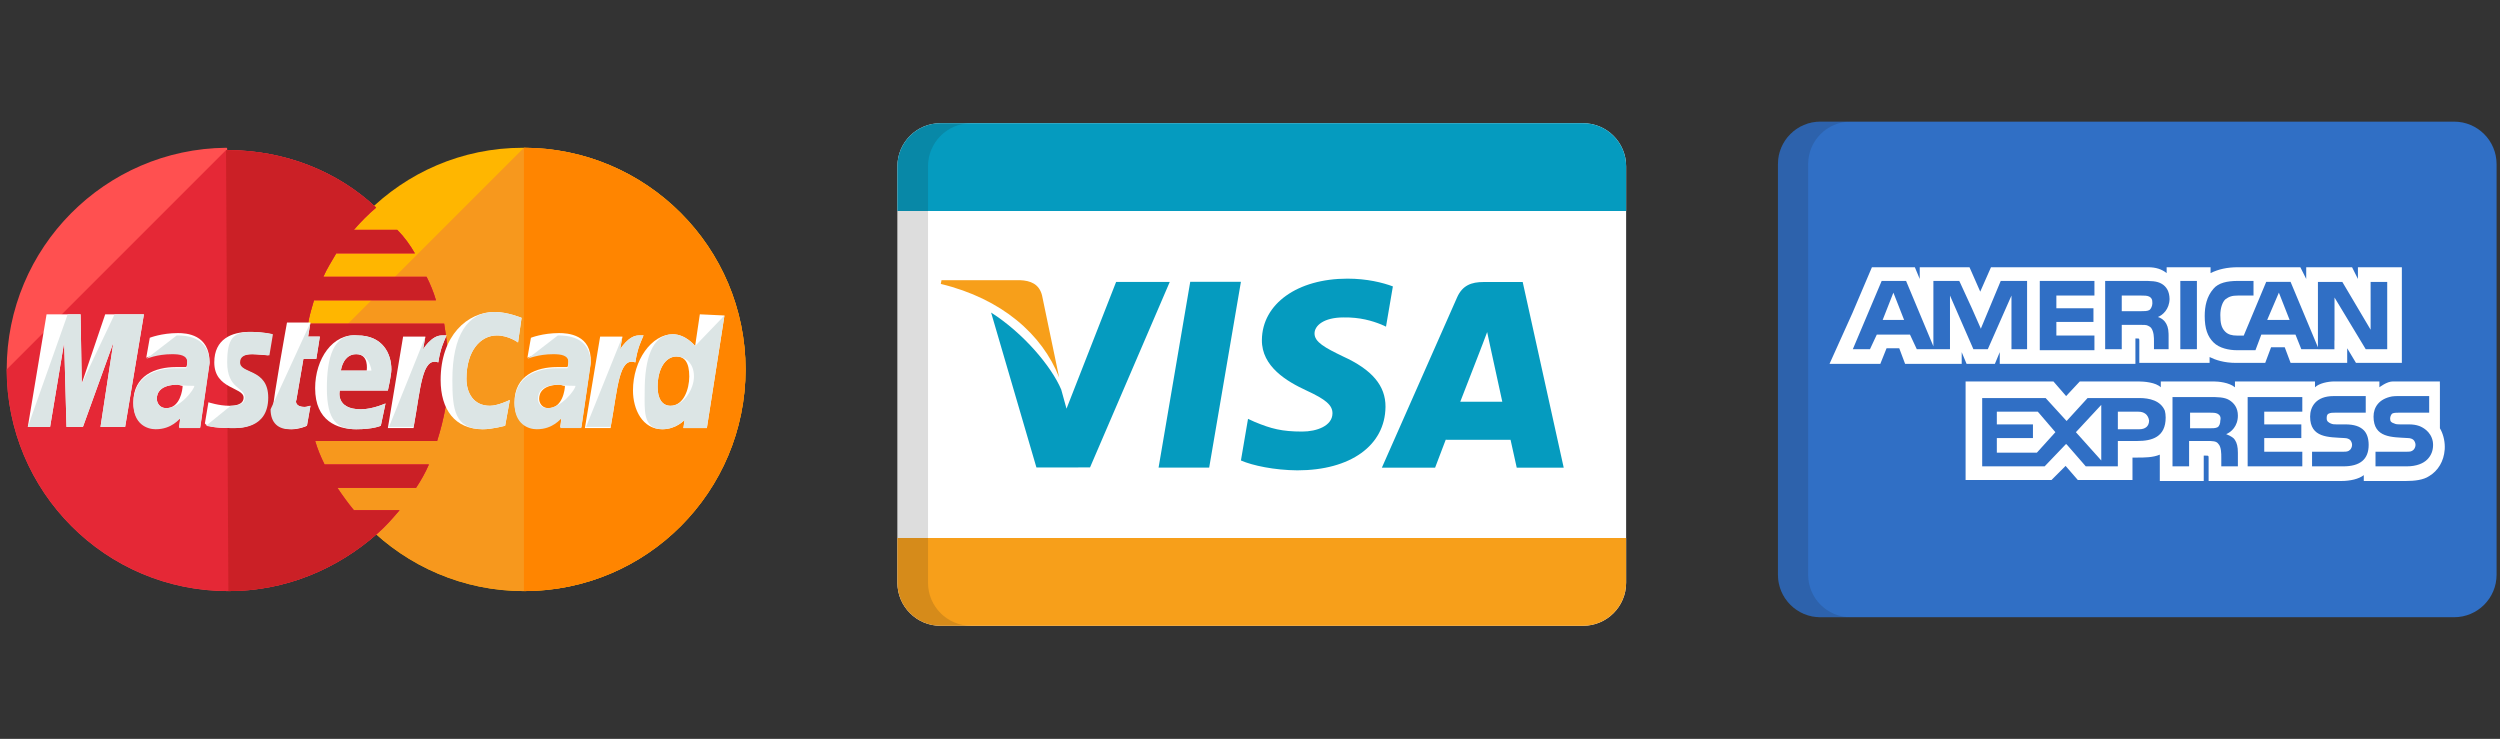
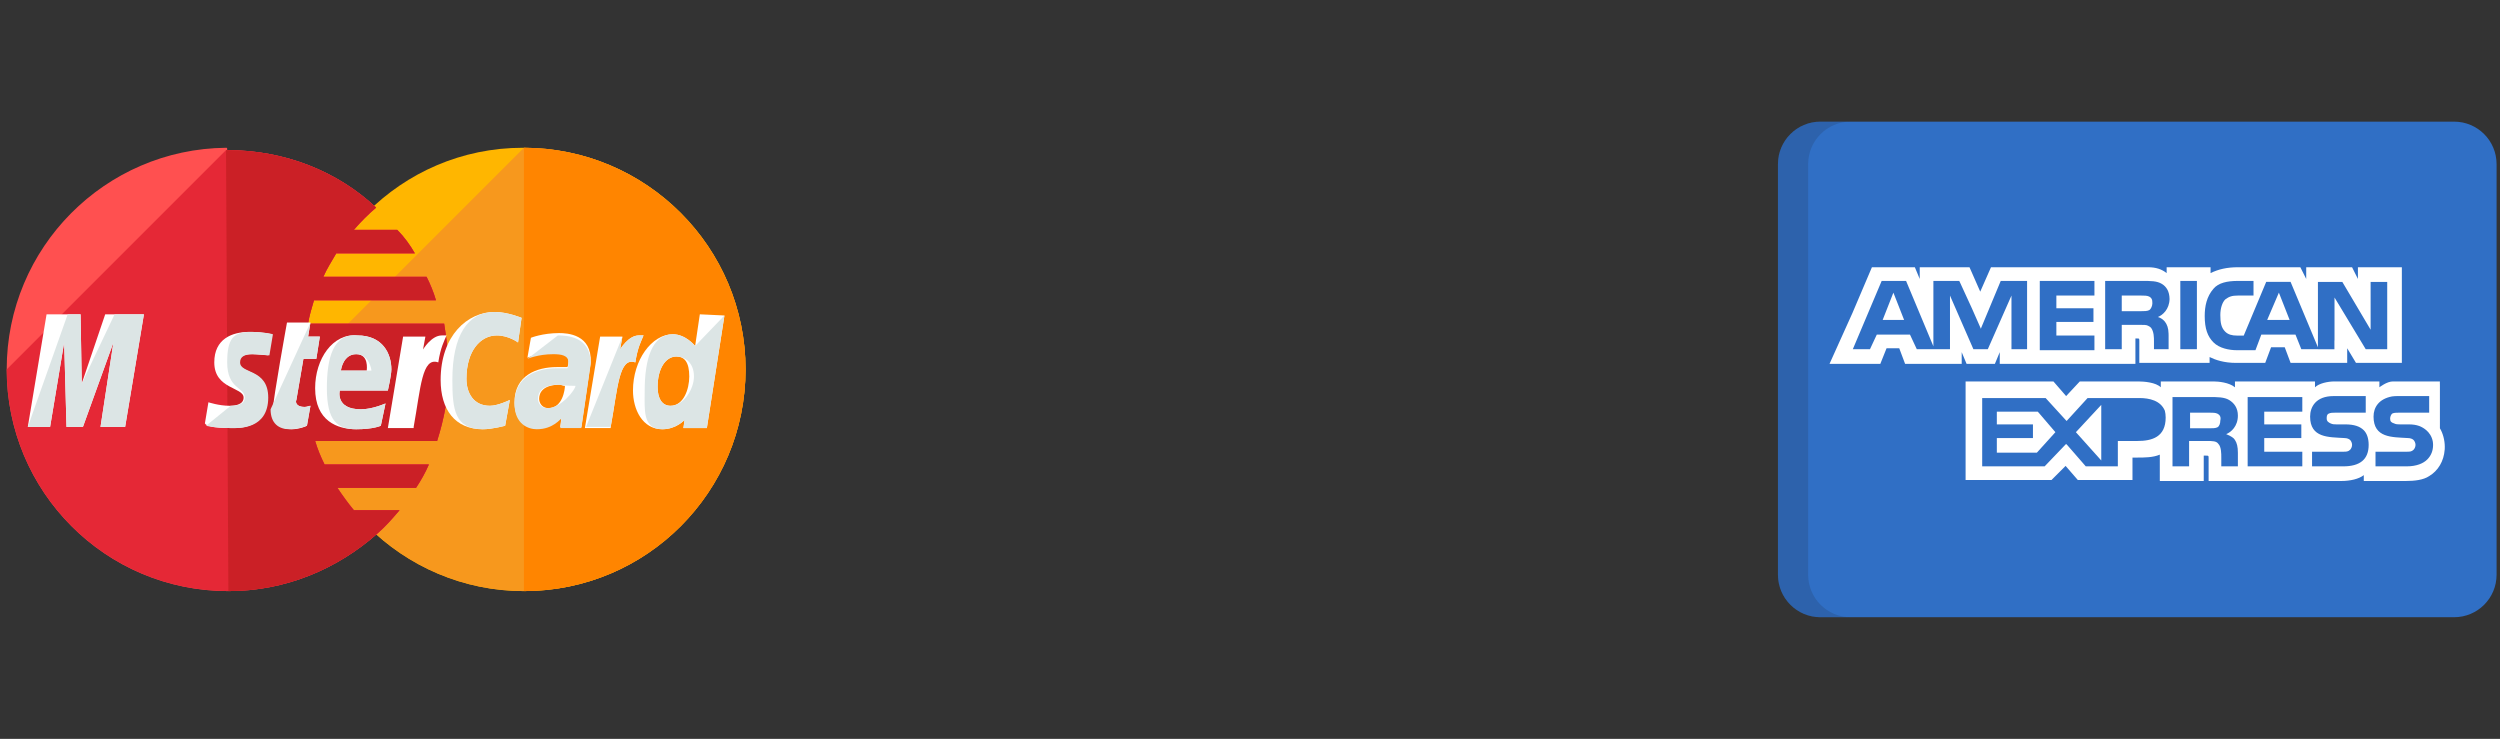
<svg xmlns="http://www.w3.org/2000/svg" width="247" height="73" viewBox="0 0 247 73" fill="none">
  <rect x="0" y="0" width="247" height="73" fill="#333333" stroke="none" />
  <g clip-path="url(#clip0)">
    <path d="M73.662 36.5C73.662 48.551 63.929 58.4 51.762 58.4C39.712 58.4 29.862 48.551 29.862 36.5C29.862 24.449 39.596 14.6 51.646 14.6C63.929 14.6 73.662 24.449 73.662 36.5Z" fill="#FFB600" />
    <path d="M51.762 14.6C63.813 14.6 73.662 24.449 73.662 36.5C73.662 48.551 63.929 58.4 51.762 58.4C39.712 58.4 29.862 48.551 29.862 36.5" fill="#F7981D" />
    <path d="M51.763 14.6C63.813 14.6 73.663 24.449 73.663 36.5C73.663 48.551 63.929 58.4 51.763 58.4" fill="#FF8500" />
    <path d="M22.33 14.6C10.395 14.716 0.662 24.449 0.662 36.5C0.662 48.551 10.395 58.4 22.562 58.4C28.24 58.4 33.338 56.199 37.278 52.722C38.089 52.027 38.784 51.216 39.48 50.405H34.961C34.381 49.71 33.802 48.898 33.338 48.203H41.102C41.565 47.508 42.029 46.697 42.376 45.886H32.064C31.716 45.191 31.369 44.38 31.137 43.568H43.188C43.883 41.367 44.346 39.049 44.346 36.616C44.346 34.994 44.114 33.487 43.883 31.981H30.442C30.557 31.17 30.789 30.475 31.021 29.664H43.072C42.84 28.852 42.492 28.041 42.145 27.346H31.948C32.295 26.535 32.759 25.84 33.222 25.029H40.986C40.522 24.218 39.943 23.406 39.248 22.711H34.961C35.656 21.9 36.351 21.205 37.162 20.51C33.338 16.918 28.124 14.832 22.446 14.832C22.446 14.6 22.446 14.6 22.33 14.6Z" fill="#FF5050" />
    <path d="M0.662 36.5C0.662 48.551 10.395 58.4 22.562 58.4C28.24 58.4 33.338 56.199 37.278 52.722C38.089 52.027 38.784 51.216 39.48 50.405H34.961C34.381 49.71 33.802 48.899 33.338 48.203H41.102C41.565 47.508 42.029 46.697 42.376 45.886H32.064C31.716 45.191 31.369 44.38 31.137 43.569H43.188C43.883 41.367 44.346 39.05 44.346 36.616C44.346 34.994 44.114 33.488 43.883 31.981H30.442C30.557 31.17 30.789 30.475 31.021 29.664H43.072C42.84 28.853 42.492 28.042 42.145 27.346H31.948C32.295 26.535 32.759 25.84 33.222 25.029H40.986C40.522 24.218 39.943 23.407 39.248 22.711H34.961C35.656 21.9 36.351 21.205 37.162 20.51C33.338 16.918 28.124 14.832 22.446 14.832H22.33" fill="#E52836" />
    <path d="M22.563 58.4C28.241 58.4 33.339 56.199 37.279 52.722C38.09 52.027 38.785 51.216 39.48 50.405H34.961C34.382 49.71 33.803 48.899 33.339 48.203H41.102C41.566 47.508 42.029 46.697 42.377 45.886H32.064C31.717 45.191 31.369 44.38 31.137 43.569H43.188C43.883 41.367 44.347 39.05 44.347 36.616C44.347 34.994 44.115 33.488 43.883 31.981H30.442C30.558 31.17 30.79 30.475 31.021 29.664H43.072C42.841 28.853 42.493 28.042 42.145 27.346H31.948C32.296 26.535 32.76 25.84 33.223 25.029H40.987C40.523 24.218 39.944 23.407 39.248 22.711H34.961C35.656 21.9 36.352 21.205 37.163 20.51C33.339 16.918 28.125 14.832 22.447 14.832H22.331" fill="#CB2026" />
    <path d="M30.325 42.062L30.673 40.092C30.557 40.092 30.325 40.208 30.093 40.208C29.282 40.208 29.166 39.744 29.282 39.512L29.977 35.457H31.252L31.6 33.255H30.441L30.673 31.865H28.355C28.355 31.865 26.965 39.512 26.965 40.439C26.965 41.83 27.776 42.409 28.819 42.409C29.514 42.409 30.093 42.177 30.325 42.062Z" fill="white" />
    <path d="M31.136 38.354C31.136 41.598 33.337 42.41 35.191 42.41C36.929 42.41 37.625 42.062 37.625 42.062L38.088 39.86C38.088 39.86 36.813 40.44 35.655 40.44C33.106 40.44 33.569 38.586 33.569 38.586H38.32C38.32 38.586 38.667 37.079 38.667 36.5C38.667 34.994 37.856 33.14 35.307 33.14C32.874 32.908 31.136 35.457 31.136 38.354ZM35.191 34.994C36.466 34.994 36.234 36.5 36.234 36.616H33.685C33.685 36.5 33.917 34.994 35.191 34.994Z" fill="white" />
    <path d="M49.908 42.062L50.372 39.513C50.372 39.513 49.213 40.092 48.402 40.092C46.78 40.092 46.084 38.818 46.084 37.427C46.084 34.646 47.475 33.14 49.097 33.14C50.256 33.14 51.183 33.835 51.183 33.835L51.53 31.402C51.53 31.402 50.14 30.822 48.865 30.822C46.2 30.822 43.535 33.14 43.535 37.543C43.535 40.44 44.926 42.41 47.707 42.41C48.634 42.41 49.908 42.062 49.908 42.062Z" fill="white" />
-     <path d="M17.579 32.908C15.957 32.908 14.798 33.372 14.798 33.372L14.45 35.342C14.45 35.342 15.493 34.878 17 34.878C17.811 34.878 18.506 34.994 18.506 35.689C18.506 36.153 18.39 36.269 18.39 36.269C18.39 36.269 17.695 36.269 17.347 36.269C15.377 36.269 13.176 37.08 13.176 39.745C13.176 41.83 14.566 42.294 15.377 42.294C17 42.294 17.695 41.251 17.811 41.251L17.695 42.178H19.781L20.707 35.805C20.707 33.024 18.39 32.908 17.579 32.908ZM18.043 38.123C18.043 38.47 17.811 40.324 16.42 40.324C15.725 40.324 15.493 39.745 15.493 39.397C15.493 38.818 15.841 38.007 17.579 38.007C17.927 38.123 18.043 38.123 18.043 38.123Z" fill="white" />
    <path d="M22.909 42.294C23.489 42.294 26.385 42.41 26.385 39.281C26.385 36.384 23.605 36.963 23.605 35.805C23.605 35.225 24.068 34.994 24.879 34.994C25.227 34.994 26.501 35.109 26.501 35.109L26.849 33.024C26.849 33.024 26.038 32.792 24.647 32.792C22.909 32.792 21.171 33.487 21.171 35.805C21.171 38.47 24.068 38.238 24.068 39.281C24.068 39.976 23.257 40.092 22.677 40.092C21.635 40.092 20.592 39.744 20.592 39.744L20.244 41.83C20.36 42.062 20.939 42.294 22.909 42.294Z" fill="white" />
    <path d="M69.143 31.054L68.679 34.182C68.679 34.182 67.752 33.024 66.478 33.024C64.392 33.024 62.538 35.573 62.538 38.586C62.538 40.439 63.465 42.409 65.435 42.409C66.825 42.409 67.636 41.482 67.636 41.482L67.521 42.293H69.838L71.576 31.17L69.143 31.054ZM68.1 37.195C68.1 38.47 67.521 40.092 66.246 40.092C65.435 40.092 64.971 39.397 64.971 38.238C64.971 36.384 65.782 35.225 66.825 35.225C67.636 35.225 68.1 35.804 68.1 37.195Z" fill="white" />
    <path d="M4.949 42.178L6.339 33.835L6.571 42.178H8.193L11.206 33.835L9.931 42.178H12.364L14.219 31.054H10.395L8.077 37.89L7.961 31.054H4.601L2.747 42.178H4.949Z" fill="white" />
    <path d="M40.87 42.178C41.565 38.354 41.681 35.225 43.303 35.805C43.535 34.298 43.882 33.719 44.114 33.14C44.114 33.14 43.998 33.14 43.651 33.14C42.608 33.14 41.797 34.53 41.797 34.53L42.028 33.255H39.827L38.32 42.294H40.87V42.178Z" fill="white" />
    <path d="M55.237 32.908C53.615 32.908 52.456 33.372 52.456 33.372L52.109 35.342C52.109 35.342 53.151 34.878 54.658 34.878C55.469 34.878 56.164 34.994 56.164 35.689C56.164 36.153 56.048 36.269 56.048 36.269C56.048 36.269 55.353 36.269 55.005 36.269C53.036 36.269 50.834 37.08 50.834 39.745C50.834 41.83 52.224 42.294 53.036 42.294C54.658 42.294 55.353 41.251 55.469 41.251L55.353 42.178H57.439L58.366 35.805C58.482 33.024 56.048 32.908 55.237 32.908ZM55.816 38.123C55.816 38.47 55.585 40.324 54.194 40.324C53.499 40.324 53.267 39.745 53.267 39.397C53.267 38.818 53.615 38.007 55.353 38.007C55.701 38.123 55.701 38.123 55.816 38.123Z" fill="white" />
    <path d="M60.336 42.178C61.032 38.354 61.147 35.225 62.77 35.805C63.001 34.298 63.349 33.719 63.581 33.14C63.581 33.14 63.465 33.14 63.117 33.14C62.074 33.14 61.263 34.53 61.263 34.53L61.495 33.255H59.294L57.787 42.294H60.336V42.178Z" fill="white" />
    <path d="M26.733 40.439C26.733 41.83 27.544 42.409 28.587 42.409C29.398 42.409 30.094 42.177 30.326 42.062L30.673 40.092C30.557 40.092 30.326 40.208 30.094 40.208C29.283 40.208 29.167 39.744 29.283 39.512L29.978 35.457H31.252L31.6 33.255H30.441L30.673 31.865" fill="#DCE5E5" />
    <path d="M32.295 38.354C32.295 41.598 33.338 42.41 35.192 42.41C36.93 42.41 37.625 42.062 37.625 42.062L38.089 39.86C38.089 39.86 36.814 40.44 35.655 40.44C33.106 40.44 33.569 38.586 33.569 38.586H38.32C38.32 38.586 38.668 37.079 38.668 36.5C38.668 34.994 37.857 33.14 35.308 33.14C32.874 32.908 32.295 35.457 32.295 38.354ZM35.192 34.994C36.466 34.994 36.698 36.5 36.698 36.616H33.685C33.685 36.5 33.917 34.994 35.192 34.994Z" fill="#DCE5E5" />
    <path d="M49.908 42.062L50.371 39.513C50.371 39.513 49.212 40.092 48.401 40.092C46.779 40.092 46.084 38.818 46.084 37.427C46.084 34.646 47.474 33.14 49.096 33.14C50.255 33.14 51.182 33.835 51.182 33.835L51.53 31.402C51.53 31.402 50.139 30.822 48.865 30.822C46.2 30.822 44.693 33.14 44.693 37.543C44.693 40.44 44.925 42.41 47.706 42.41C48.633 42.41 49.908 42.062 49.908 42.062Z" fill="#DCE5E5" />
-     <path d="M14.45 35.457C14.45 35.457 15.493 34.994 17 34.994C17.811 34.994 18.506 35.109 18.506 35.805C18.506 36.268 18.39 36.384 18.39 36.384C18.39 36.384 17.695 36.384 17.347 36.384C15.377 36.384 13.176 37.195 13.176 39.86C13.176 41.946 14.566 42.41 15.377 42.41C17 42.41 17.695 41.367 17.811 41.367L17.695 42.294H19.781L20.707 35.921C20.707 33.255 18.39 33.14 17.463 33.14L14.45 35.457ZM19.201 38.122C19.201 38.47 17.811 40.324 16.42 40.324C15.725 40.324 15.493 39.744 15.493 39.397C15.493 38.817 15.841 38.006 17.579 38.006C17.927 38.122 19.201 38.122 19.201 38.122Z" fill="#DCE5E5" />
    <path d="M20.36 42.062C20.36 42.062 21.056 42.294 23.025 42.294C23.605 42.294 26.502 42.41 26.502 39.281C26.502 36.384 23.721 36.963 23.721 35.805C23.721 35.225 24.184 34.994 24.995 34.994C25.343 34.994 26.617 35.109 26.617 35.109L26.965 33.024C26.965 33.024 26.154 32.792 24.764 32.792C23.025 32.792 22.446 33.487 22.446 35.805C22.446 38.47 24.184 38.238 24.184 39.281C24.184 39.976 23.373 40.092 22.794 40.092" fill="#DCE5E5" />
    <path d="M68.678 34.183C68.678 34.183 67.751 33.024 66.477 33.024C64.391 33.024 63.696 35.573 63.696 38.586C63.696 40.44 63.464 42.41 65.434 42.41C66.825 42.41 67.636 41.483 67.636 41.483L67.52 42.294H69.837L71.575 31.17L68.678 34.183ZM68.563 37.195C68.563 38.47 67.52 40.092 66.245 40.092C65.434 40.092 64.971 39.397 64.971 38.238C64.971 36.384 65.782 35.225 66.825 35.225C67.636 35.225 68.563 35.805 68.563 37.195Z" fill="#DCE5E5" />
    <path d="M4.949 42.178L6.339 33.835L6.571 42.178H8.193L11.206 33.835L9.931 42.178H12.364L14.219 31.054H11.322L8.077 37.89L7.961 31.054H6.687L2.747 42.178H4.949Z" fill="#DCE5E5" />
-     <path d="M38.435 42.178H40.869C41.564 38.354 41.68 35.225 43.302 35.805C43.534 34.298 43.882 33.719 44.113 33.14C44.113 33.14 43.998 33.14 43.65 33.14C42.607 33.14 41.796 34.53 41.796 34.53L42.028 33.255" fill="#DCE5E5" />
    <path d="M52.109 35.457C52.109 35.457 53.151 34.994 54.658 34.994C55.469 34.994 56.164 35.109 56.164 35.805C56.164 36.268 56.048 36.384 56.048 36.384C56.048 36.384 55.353 36.384 55.005 36.384C53.036 36.384 50.834 37.195 50.834 39.86C50.834 41.946 52.224 42.41 53.036 42.41C54.658 42.41 55.353 41.367 55.469 41.367L55.353 42.294H57.439L58.366 35.921C58.366 33.255 56.048 33.14 55.121 33.14L52.109 35.457ZM56.859 38.122C56.859 38.47 55.469 40.324 54.078 40.324C53.383 40.324 53.151 39.744 53.151 39.397C53.151 38.817 53.499 38.006 55.237 38.006C55.701 38.122 56.859 38.122 56.859 38.122Z" fill="#DCE5E5" />
    <path d="M57.903 42.178H60.337C61.032 38.354 61.148 35.225 62.77 35.805C63.002 34.298 63.349 33.719 63.581 33.14C63.581 33.14 63.465 33.14 63.118 33.14C62.075 33.14 61.264 34.53 61.264 34.53L61.495 33.255" fill="#DCE5E5" />
  </g>
  <g clip-path="url(#clip1)">
    <path d="M160.662 57.571C160.662 59.922 158.757 61.827 156.406 61.827H92.918C90.568 61.827 88.662 59.922 88.662 57.571V16.429C88.662 14.078 90.568 12.173 92.918 12.173H156.406C158.757 12.173 160.662 14.079 160.662 16.429V57.571Z" fill="white" />
    <path d="M104.642 37.286L102.952 29.176C102.663 28.058 101.822 27.725 100.771 27.681H93.02L92.951 28.052C98.988 29.515 102.983 33.046 104.642 37.286Z" fill="#F79F1A" />
    <path d="M122.603 27.844H117.595L114.467 46.2H119.467L122.603 27.844Z" fill="#059BBF" />
    <path d="M107.695 46.181L115.571 27.857H110.271L105.371 40.377L104.848 38.486C103.887 36.212 101.142 32.939 97.92 30.879L102.399 46.188L107.695 46.181Z" fill="#059BBF" />
    <path d="M136.887 40.199C136.905 38.115 135.567 36.526 132.684 35.213C130.931 34.365 129.863 33.8 129.876 32.939C129.876 32.179 130.781 31.362 132.74 31.362C134.38 31.337 135.561 31.695 136.484 32.066L136.937 32.273L137.616 28.297C136.623 27.926 135.071 27.53 133.13 27.53C128.186 27.53 124.706 30.018 124.675 33.586C124.643 36.225 127.163 37.695 129.06 38.574C131.007 39.47 131.66 40.044 131.648 40.848C131.635 42.078 130.096 42.638 128.657 42.638C126.654 42.638 125.592 42.362 123.945 41.676L123.305 41.382L122.603 45.495C123.77 46.005 125.931 46.452 128.174 46.47C133.431 46.47 136.849 44.014 136.887 40.199Z" fill="#059BBF" />
    <path d="M142.836 43.449C143.408 43.449 148.515 43.455 149.244 43.455C149.395 44.094 149.853 46.206 149.853 46.206H154.495L150.443 27.863H146.58C145.38 27.863 144.489 28.19 143.961 29.383L136.529 46.206H141.788C141.787 46.206 142.641 43.945 142.836 43.449ZM146.266 34.56C146.241 34.61 146.681 33.498 146.932 32.807L147.271 34.39C147.271 34.39 148.226 38.775 148.427 39.692H144.274C144.689 38.637 146.266 34.56 146.266 34.56Z" fill="#059BBF" />
    <path d="M156.406 12.173H92.918C90.568 12.173 88.662 14.078 88.662 16.429V20.846H160.662V16.429C160.662 14.078 158.757 12.173 156.406 12.173Z" fill="#059BBF" />
    <path d="M156.406 61.827H92.918C90.568 61.827 88.662 59.922 88.662 57.571V53.154H160.662V57.571C160.662 59.922 158.757 61.827 156.406 61.827Z" fill="#F79F1A" />
    <path opacity="0.15" d="M91.688 57.571V16.429C91.688 14.078 93.594 12.173 95.944 12.173H92.918C90.568 12.173 88.662 14.078 88.662 16.429V57.571C88.662 59.922 90.568 61.827 92.918 61.827H95.944C93.594 61.827 91.688 59.922 91.688 57.571Z" fill="#202121" />
  </g>
  <g clip-path="url(#clip2)">
    <path d="M246.662 56.785C246.662 59.103 244.783 60.982 242.465 60.982H179.859C177.541 60.982 175.662 59.103 175.662 56.785V16.215C175.662 13.897 177.541 12.018 179.859 12.018H242.465C244.783 12.018 246.662 13.897 246.662 16.215V56.785Z" fill="#306FC5" />
    <path opacity="0.15" d="M178.646 56.785V16.215C178.646 13.897 180.525 12.018 182.843 12.018H179.859C177.541 12.018 175.662 13.897 175.662 16.215V56.785C175.662 59.103 177.541 60.982 179.859 60.982H182.843C180.525 60.982 178.646 59.103 178.646 56.785Z" fill="#202121" />
    <path d="M186.006 31.612H188.127L187.067 28.912L186.006 31.612Z" fill="white" />
    <path d="M197.287 40.675V41.928H200.855V43.279H197.287V44.725H201.241L203.073 42.7L201.337 40.675H197.287Z" fill="white" />
    <path d="M225.154 28.912L223.997 31.612H226.215L225.154 28.912Z" fill="white" />
    <path d="M207.605 45.496V40L205.098 42.7L207.605 45.496Z" fill="white" />
-     <path d="M212.33 41.543C212.234 40.965 211.847 40.675 211.269 40.675H209.244V42.41H211.366C211.944 42.411 212.33 42.121 212.33 41.543Z" fill="white" />
    <path d="M219.079 42.218C219.272 42.121 219.368 41.832 219.368 41.543C219.465 41.158 219.272 40.965 219.079 40.868C218.886 40.772 218.597 40.772 218.308 40.772H216.379V42.315H218.308C218.597 42.315 218.886 42.315 219.079 42.218Z" fill="white" />
    <path d="M232.963 26.404V27.561L232.385 26.404H227.854V27.561L227.275 26.404H221.104C220.043 26.404 219.175 26.597 218.404 26.983V26.404H214.065V26.501V26.983C213.583 26.598 213.005 26.404 212.233 26.404H196.709L195.648 28.815L194.587 26.404H191.116H189.67V27.561L189.188 26.404H189.091H184.945L183.016 30.936L180.799 35.854L180.758 35.95H180.799H185.716H185.778L185.813 35.854L186.392 34.408H187.645L188.224 35.95H193.816V35.854V34.793L194.298 35.95H197.094L197.576 34.793V35.854V35.95H199.794H210.883H210.979V33.443H211.173C211.365 33.443 211.365 33.443 211.365 33.733V35.854H218.308V35.275C218.886 35.565 219.754 35.854 220.911 35.854H223.804L224.382 34.311H225.732L226.311 35.854H231.903V34.89V34.408L232.771 35.854H232.963H233.06H237.303V26.404H232.964H232.963ZM200.276 34.504H199.312H198.733V33.926V29.201L198.637 29.422V29.419L196.394 34.504H196.323H195.807H194.973L192.659 29.201V34.504H189.38L188.706 33.058H185.427L184.752 34.504H183.057L185.909 27.754H188.32L191.019 34.215V27.754H191.598H193.574L193.619 27.851H193.623L194.839 30.499L195.713 32.483L195.744 32.383L197.672 27.755H200.276V34.504H200.276ZM206.93 29.201H203.169V30.454H206.833V31.804H203.169V33.154H206.93V34.6H201.53V27.755H206.93V29.201ZM213.807 31.687C213.81 31.689 213.813 31.691 213.816 31.693C213.852 31.732 213.884 31.77 213.91 31.807C214.095 32.049 214.244 32.41 214.252 32.938C214.252 32.947 214.253 32.956 214.253 32.965C214.253 32.97 214.254 32.975 214.254 32.98C214.254 32.983 214.254 32.986 214.254 32.988C214.256 33.041 214.258 33.096 214.258 33.154V34.504H212.812V33.733C212.812 33.347 212.812 32.768 212.522 32.383C212.431 32.292 212.339 32.232 212.238 32.189C212.094 32.095 211.82 32.094 211.365 32.094H209.629V34.504H207.99V27.755H211.655C212.522 27.755 213.101 27.755 213.583 28.044C214.055 28.328 214.341 28.798 214.352 29.543C214.329 30.569 213.671 31.132 213.197 31.322C213.197 31.322 213.519 31.387 213.807 31.687ZM217.054 34.504H215.415V27.754H217.054V34.504ZM235.857 34.504H233.735L230.65 29.393V33.636L230.64 33.626V34.508H229.011V34.504H227.371L226.793 33.058H223.418L222.839 34.6H221.007C220.236 34.6 219.271 34.408 218.693 33.829C218.115 33.251 217.826 32.479 217.826 31.226C217.826 30.262 218.018 29.297 218.693 28.526C219.175 27.947 220.043 27.755 221.104 27.755H222.647V29.201H221.104C220.525 29.201 220.236 29.297 219.85 29.587C219.561 29.876 219.368 30.454 219.368 31.129C219.368 31.901 219.465 32.383 219.85 32.768C220.14 33.058 220.525 33.155 221.007 33.155H221.682L223.9 27.851H224.864H226.31L229.011 34.312V33.982V31.804V31.612V27.852H231.421L234.217 32.576V27.852H235.857V34.505H235.857V34.504Z" fill="white" />
    <path d="M212.432 30.566C212.46 30.535 212.486 30.501 212.508 30.462C212.595 30.324 212.695 30.075 212.641 29.735C212.639 29.704 212.633 29.675 212.627 29.647C212.625 29.639 212.625 29.633 212.623 29.625L212.622 29.625C212.574 29.46 212.452 29.358 212.329 29.297C212.136 29.201 211.847 29.201 211.558 29.201H209.629V30.744H211.558C211.847 30.744 212.136 30.744 212.329 30.647C212.358 30.632 212.384 30.612 212.409 30.59L212.409 30.591C212.409 30.591 212.419 30.581 212.432 30.566Z" fill="white" />
    <path d="M241.545 44.147C241.545 43.472 241.353 42.797 241.063 42.315V37.976H241.059V37.686C241.059 37.686 237.017 37.686 236.416 37.686C235.815 37.686 235.085 38.265 235.085 38.265V37.686H230.65C229.974 37.686 229.107 37.879 228.721 38.265V37.686H220.814V37.976V38.265C220.236 37.783 219.175 37.686 218.693 37.686H213.486V37.976V38.264C213.004 37.783 211.846 37.686 211.267 37.686H205.483L204.133 39.133L202.879 37.686H202.475H201.818H194.201V37.976V38.737V47.425H202.687L204.081 46.031L205.289 47.425H205.386H210.275H210.497H210.593H210.689V46.461V45.208H211.172C211.846 45.208 212.714 45.208 213.389 44.918V47.328V47.522H217.729V47.328V45.015H217.921C218.211 45.015 218.211 45.015 218.211 45.304V47.328V47.522H231.324C232.192 47.522 233.06 47.328 233.542 46.943V47.328V47.522H237.688C238.555 47.522 239.424 47.425 240.002 47.039C240.89 46.507 241.45 45.564 241.533 44.44C241.537 44.406 241.542 44.373 241.545 44.34L241.539 44.334C241.543 44.272 241.545 44.21 241.545 44.147ZM211.172 43.569H209.243V43.857V44.436V45.015V46.075H206.074L204.229 43.954L204.223 43.961L204.133 43.857L202.011 46.075H195.84V39.326H202.108L203.82 41.201L204.18 41.594L204.229 41.544L206.254 39.326H211.364C212.356 39.326 213.467 39.571 213.888 40.58C213.938 40.78 213.968 41.002 213.968 41.254C213.968 43.183 212.618 43.569 211.172 43.569ZM220.814 43.472C221.007 43.761 221.103 44.147 221.103 44.726V46.075H219.464V45.208C219.464 44.821 219.464 44.147 219.175 43.857C218.982 43.569 218.596 43.569 218.018 43.569H216.283V46.075H214.643V39.229H218.307C219.078 39.229 219.753 39.229 220.236 39.518C220.718 39.808 221.103 40.29 221.103 41.061C221.103 42.122 220.429 42.7 219.946 42.894C220.429 43.086 220.718 43.279 220.814 43.472ZM227.468 40.675H223.707V41.929H227.371V43.279H223.707V44.629H227.468V46.075H222.068V39.229H227.468V40.675ZM231.517 46.075H228.431V44.629H231.517C231.806 44.629 231.999 44.629 232.193 44.436C232.289 44.34 232.385 44.147 232.385 43.954C232.385 43.761 232.289 43.569 232.193 43.472C232.096 43.376 231.903 43.279 231.613 43.279C230.071 43.183 228.239 43.279 228.239 41.158C228.239 40.194 228.817 39.133 230.553 39.133H233.735V40.772H230.746C230.457 40.772 230.263 40.772 230.07 40.868C229.878 40.965 229.878 41.158 229.878 41.351C229.878 41.64 230.07 41.737 230.263 41.832C230.457 41.929 230.649 41.929 230.842 41.929H231.71C232.578 41.929 233.156 42.122 233.542 42.508C233.831 42.797 234.024 43.279 234.024 43.954C234.024 45.4 233.156 46.075 231.517 46.075ZM239.81 45.4C239.424 45.786 238.749 46.075 237.784 46.075H234.7V44.629H237.784C238.074 44.629 238.267 44.629 238.46 44.436C238.556 44.34 238.653 44.147 238.653 43.954C238.653 43.761 238.556 43.569 238.46 43.472C238.363 43.376 238.171 43.279 237.881 43.279C236.339 43.183 234.506 43.279 234.506 41.158C234.506 40.242 235.031 39.414 236.324 39.168C236.478 39.147 236.642 39.133 236.821 39.133H240.003V40.772H237.881H237.11H237.013C236.724 40.772 236.531 40.772 236.339 40.868C236.242 40.965 236.145 41.158 236.145 41.351C236.145 41.64 236.242 41.737 236.531 41.832C236.724 41.929 236.917 41.929 237.11 41.929H237.206H237.978C238.399 41.929 238.718 41.981 239.009 42.084C239.276 42.18 240.16 42.576 240.358 43.608C240.375 43.716 240.388 43.829 240.388 43.954C240.388 44.533 240.195 45.015 239.81 45.4Z" fill="white" />
  </g>
  <defs>
    <clipPath id="clip0">
      <rect width="73" height="73" fill="white" transform="translate(0.662)" />
    </clipPath>
    <clipPath id="clip1">
-       <rect width="72" height="72" fill="white" transform="translate(88.662 1)" />
-     </clipPath>
+       </clipPath>
    <clipPath id="clip2">
      <rect width="71" height="71" fill="white" transform="translate(175.662 1)" />
    </clipPath>
  </defs>
</svg>